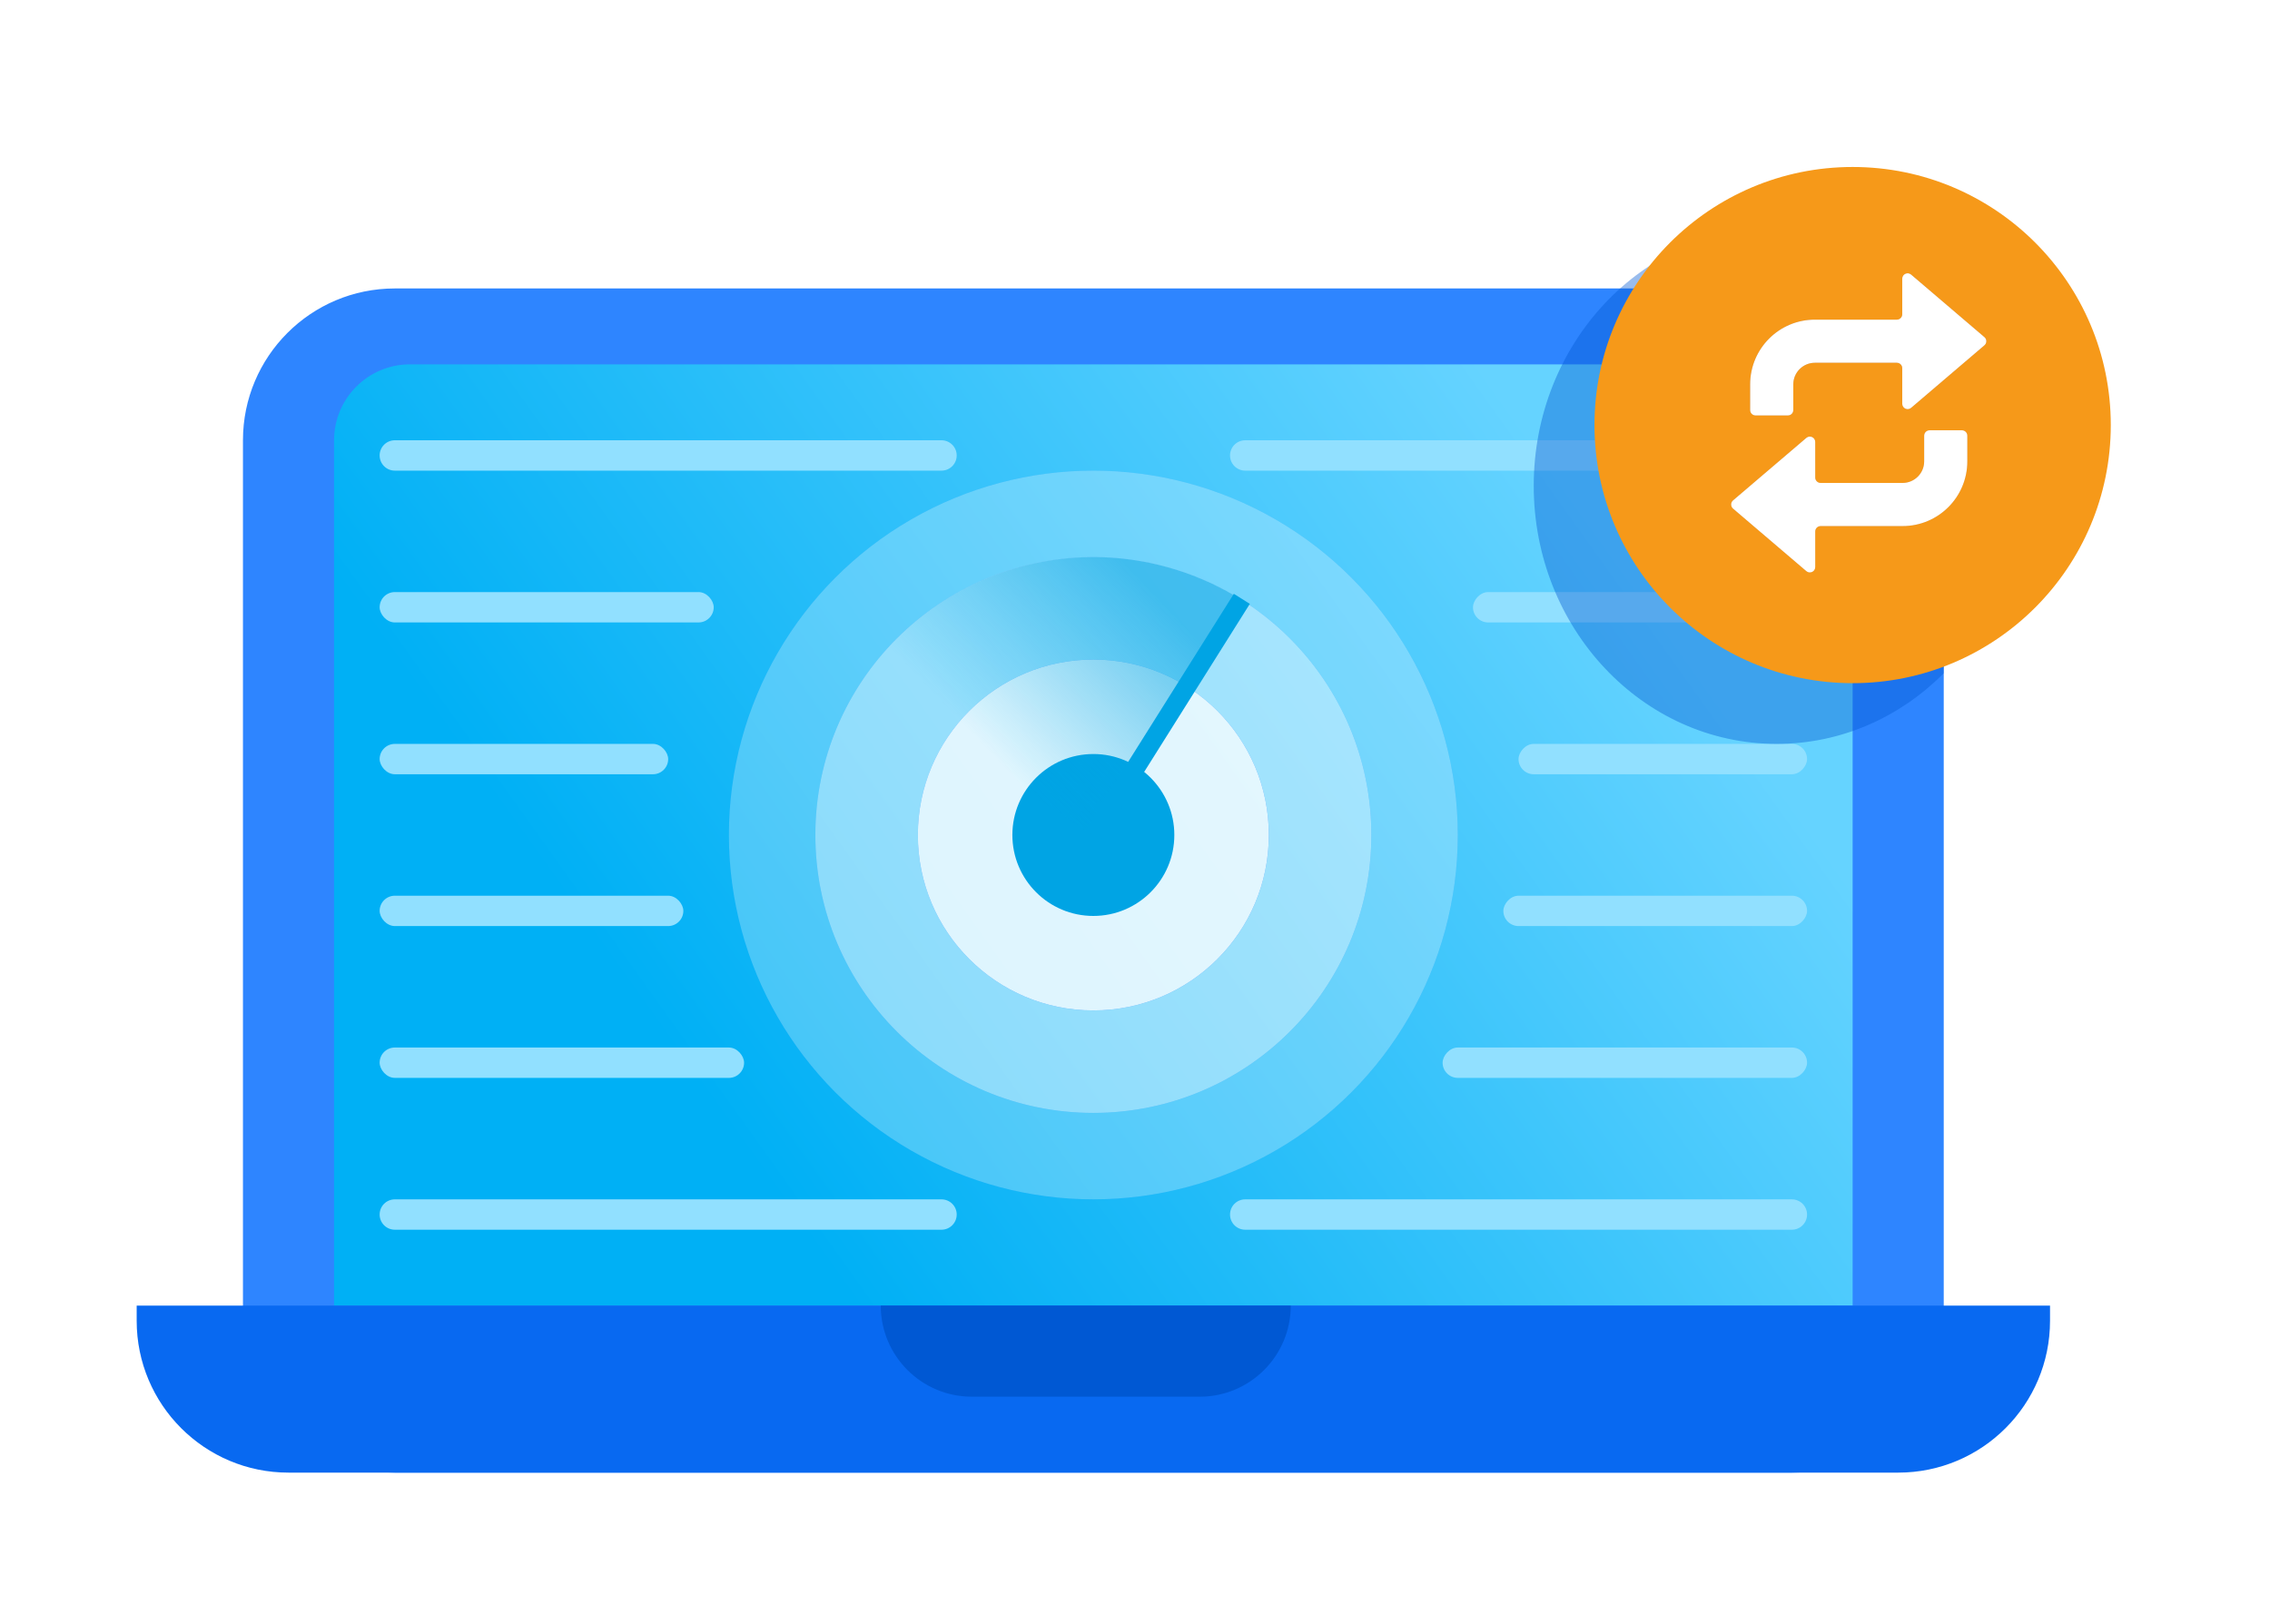
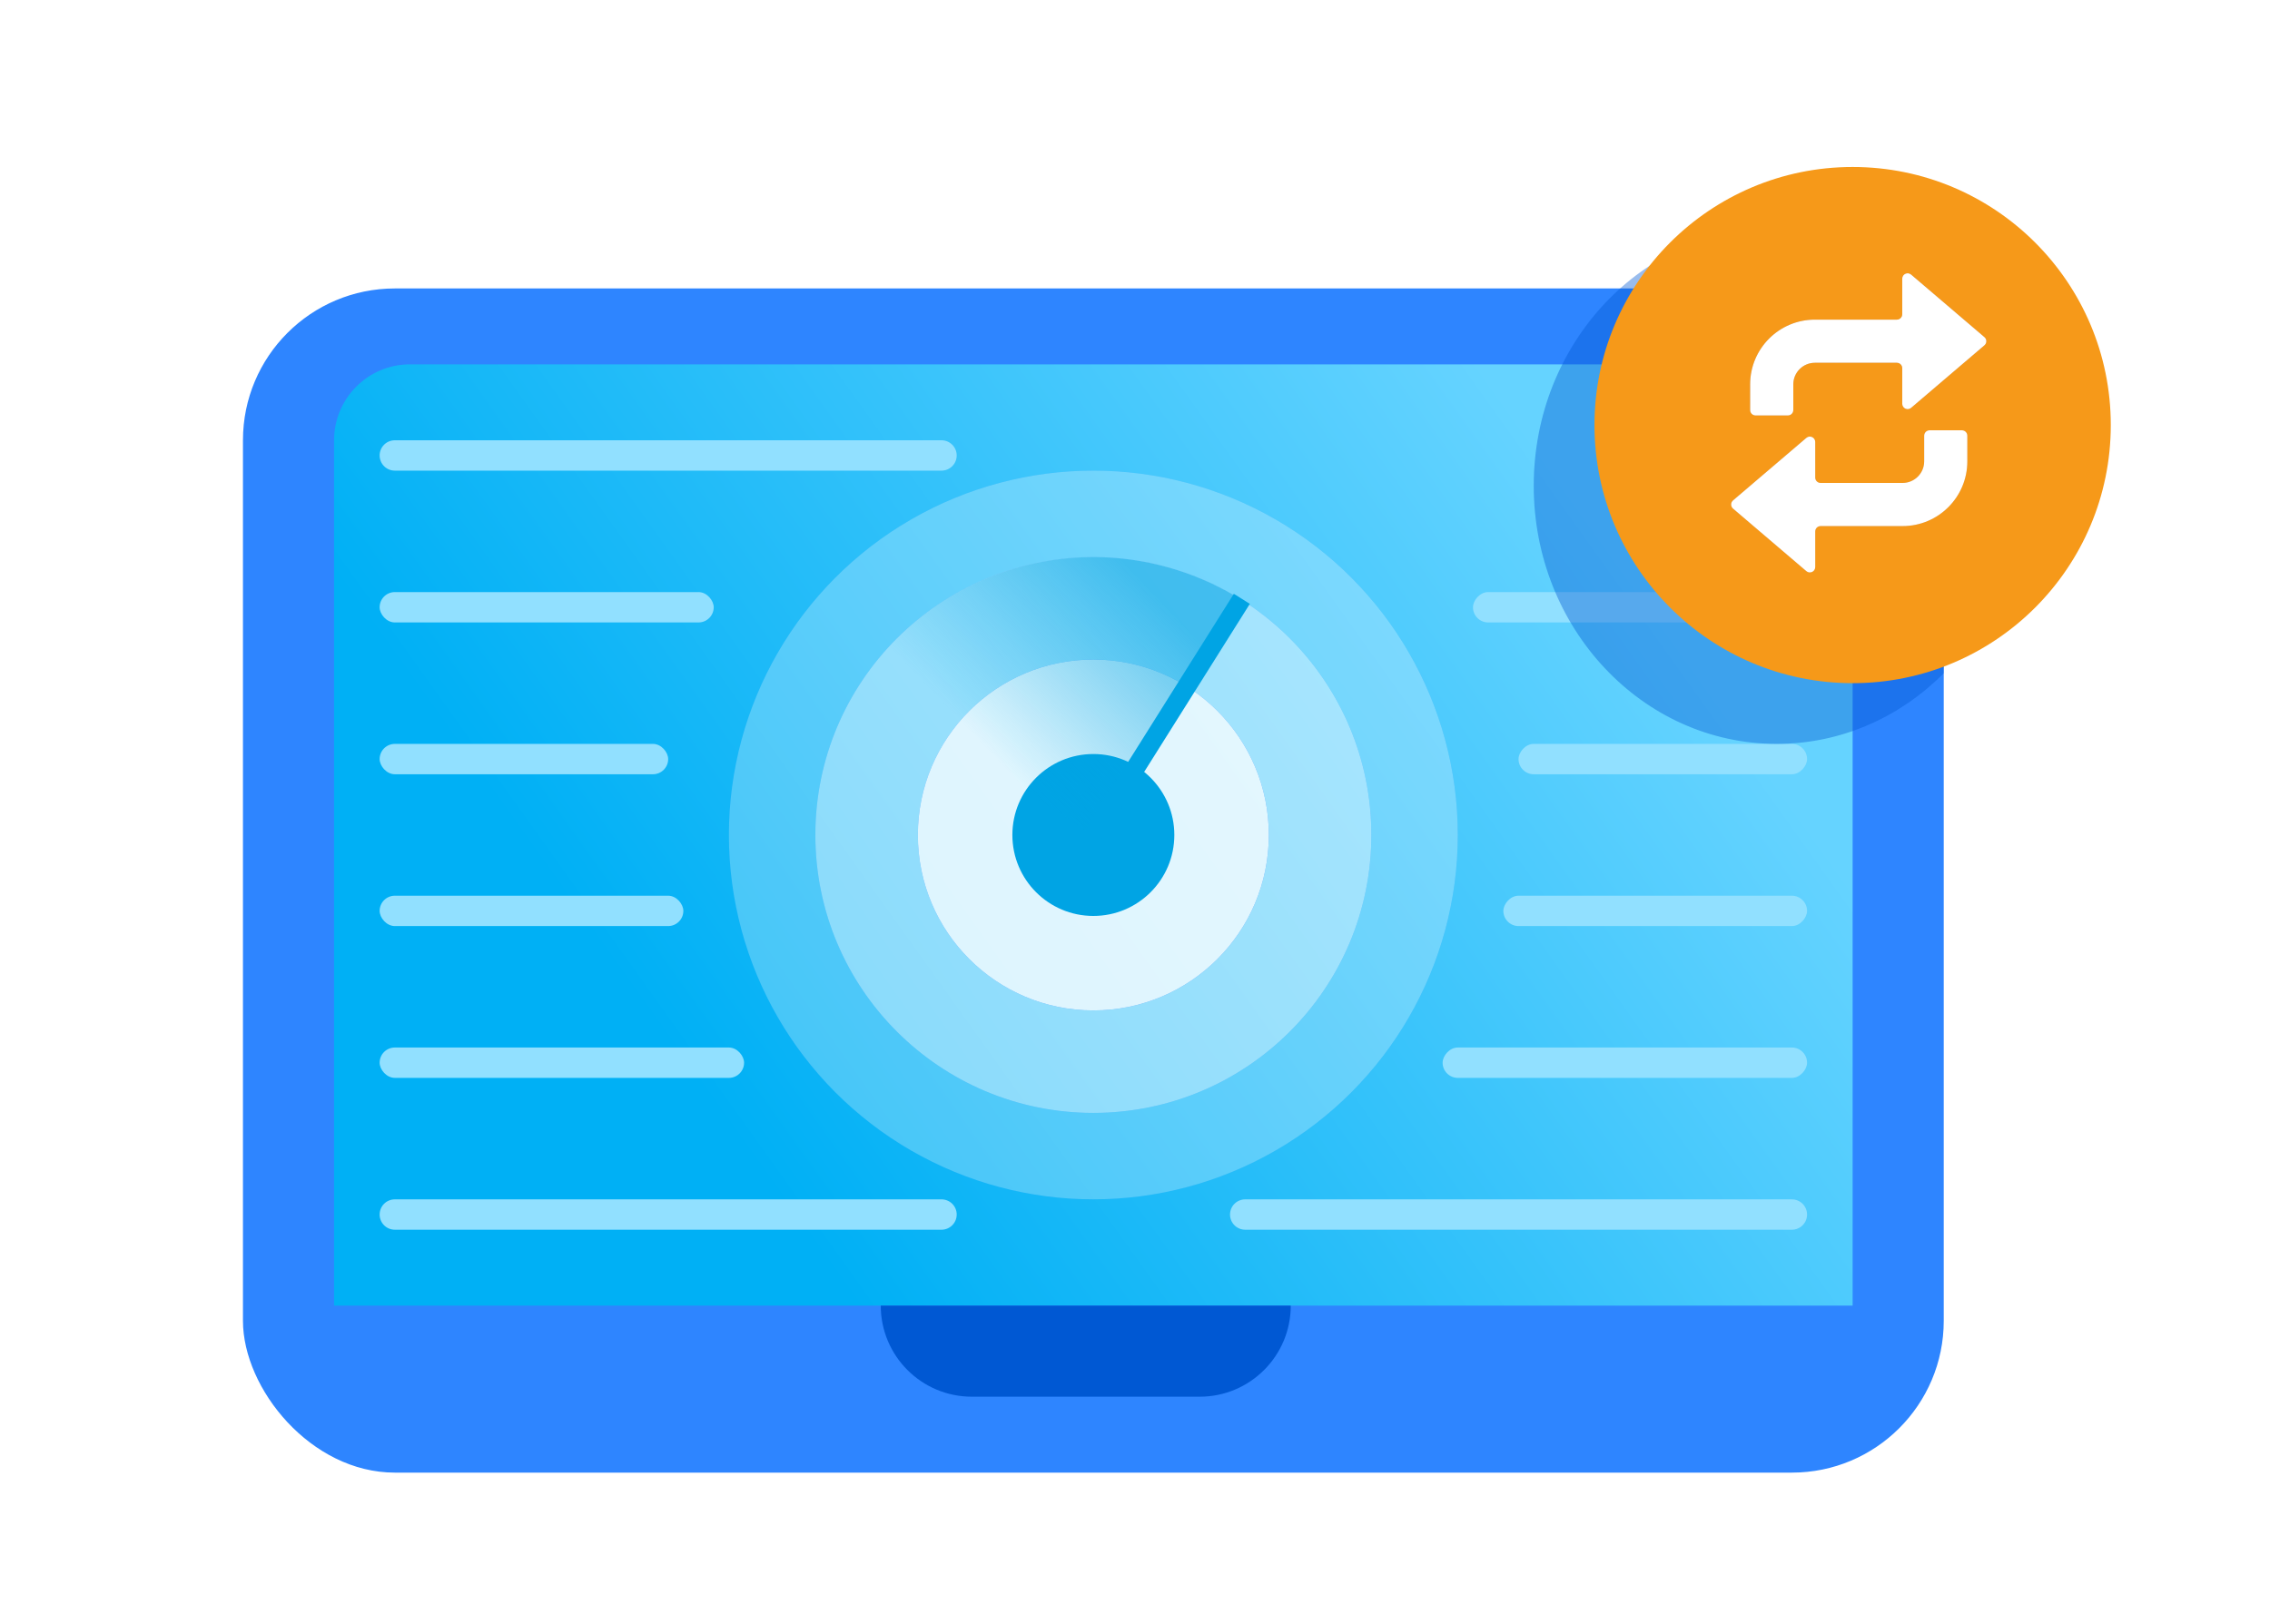
<svg xmlns="http://www.w3.org/2000/svg" width="95" height="68" viewBox="0 0 95 68" fill="none">
  <rect x="10.168" y="12.075" width="71.178" height="49.57" rx="6.355" fill="#2E85FF" />
  <path d="M13.981 18.43C13.981 16.675 15.404 15.252 17.159 15.252H74.355C76.11 15.252 77.533 16.675 77.533 18.43V54.654H13.981V18.43Z" fill="url(#paint0_linear)" />
  <path d="M15.888 19.065C15.888 18.715 16.172 18.43 16.523 18.43H39.402C39.753 18.43 40.038 18.715 40.038 19.065C40.038 19.416 39.753 19.701 39.402 19.701H16.523C16.172 19.701 15.888 19.416 15.888 19.065Z" fill="#91E0FF" />
  <rect x="15.888" y="24.785" width="13.981" height="1.271" rx="0.636" fill="#91E0FF" />
  <rect x="15.888" y="31.14" width="12.075" height="1.271" rx="0.636" fill="#91E0FF" />
  <rect x="15.888" y="37.495" width="12.71" height="1.271" rx="0.636" fill="#91E0FF" />
  <rect x="15.888" y="43.85" width="15.252" height="1.271" rx="0.636" fill="#91E0FF" />
  <path d="M15.888 50.841C15.888 50.49 16.172 50.206 16.523 50.206H39.402C39.753 50.206 40.038 50.49 40.038 50.841C40.038 51.192 39.753 51.477 39.402 51.477H16.523C16.172 51.477 15.888 51.192 15.888 50.841Z" fill="#91E0FF" />
-   <path d="M75.626 19.065C75.626 18.715 75.342 18.43 74.991 18.43H52.112C51.761 18.43 51.477 18.715 51.477 19.065C51.477 19.416 51.761 19.701 52.112 19.701H74.991C75.342 19.701 75.626 19.416 75.626 19.065Z" fill="#91E0FF" />
  <rect width="13.981" height="1.271" rx="0.636" transform="matrix(-1 0 0 1 75.626 24.785)" fill="#91E0FF" />
  <rect width="12.075" height="1.271" rx="0.636" transform="matrix(-1 0 0 1 75.626 31.14)" fill="#91E0FF" />
  <rect width="12.71" height="1.271" rx="0.636" transform="matrix(-1 0 0 1 75.626 37.495)" fill="#91E0FF" />
  <rect width="15.252" height="1.271" rx="0.636" transform="matrix(-1 0 0 1 75.626 43.85)" fill="#91E0FF" />
  <path d="M75.626 50.841C75.626 50.49 75.342 50.206 74.991 50.206H52.112C51.761 50.206 51.477 50.49 51.477 50.841C51.477 51.192 51.761 51.477 52.112 51.477H74.991C75.342 51.477 75.626 51.192 75.626 50.841Z" fill="#91E0FF" />
-   <path d="M5.72 54.654H85.794V55.29C85.794 58.8 82.949 61.645 79.439 61.645H12.075C8.565 61.645 5.72 58.8 5.72 55.29V54.654Z" fill="#0869F1" />
  <path d="M36.86 54.654H54.019C54.019 56.76 52.312 58.467 50.206 58.467H40.673C38.567 58.467 36.86 56.76 36.86 54.654Z" fill="#0058D3" />
  <path opacity="0.4" fill-rule="evenodd" clip-rule="evenodd" d="M81.346 12.491C79.524 10.657 77.063 9.533 74.355 9.533C68.74 9.533 64.187 14.37 64.187 20.337C64.187 26.303 68.74 31.14 74.355 31.14C77.063 31.14 79.524 30.016 81.346 28.182V12.491Z" fill="#0058D3" />
  <circle cx="77.533" cy="17.794" r="10.804" fill="#F69919" />
  <path fill-rule="evenodd" clip-rule="evenodd" d="M83.049 14.112L79.981 11.494C79.835 11.369 79.609 11.473 79.609 11.665V13.154C79.609 13.279 79.508 13.38 79.383 13.38H75.953C74.457 13.38 73.244 14.593 73.244 16.09V17.165C73.244 17.29 73.345 17.391 73.47 17.391H74.824C74.949 17.391 75.05 17.29 75.05 17.165V16.09C75.05 15.591 75.455 15.186 75.953 15.186H79.383C79.508 15.186 79.609 15.287 79.609 15.412V16.901C79.609 17.094 79.835 17.198 79.981 17.073L83.049 14.455C83.155 14.365 83.155 14.202 83.049 14.112ZM72.528 21.291L75.596 23.909C75.742 24.034 75.968 23.93 75.968 23.737V22.248C75.968 22.123 76.069 22.022 76.194 22.022H79.624C81.12 22.022 82.333 20.809 82.333 19.313V18.238C82.333 18.113 82.232 18.012 82.107 18.012H80.753C80.628 18.012 80.527 18.113 80.527 18.238V19.313C80.527 19.812 80.122 20.216 79.624 20.216H76.194C76.069 20.216 75.968 20.115 75.968 19.99V18.501C75.968 18.309 75.742 18.204 75.596 18.33L72.528 20.947C72.422 21.038 72.422 21.201 72.528 21.291Z" fill="url(#paint1_linear)" />
  <path fill-rule="evenodd" clip-rule="evenodd" d="M83.049 14.112L79.981 11.494C79.835 11.369 79.609 11.473 79.609 11.665V13.154C79.609 13.279 79.508 13.38 79.383 13.38H75.953C74.457 13.38 73.244 14.593 73.244 16.09V17.165C73.244 17.29 73.345 17.391 73.47 17.391H74.824C74.949 17.391 75.05 17.29 75.05 17.165V16.09C75.05 15.591 75.455 15.186 75.953 15.186H79.383C79.508 15.186 79.609 15.287 79.609 15.412V16.901C79.609 17.094 79.835 17.198 79.981 17.073L83.049 14.455C83.155 14.365 83.155 14.202 83.049 14.112ZM72.528 21.291L75.596 23.909C75.742 24.034 75.968 23.93 75.968 23.737V22.248C75.968 22.123 76.069 22.022 76.194 22.022H79.624C81.12 22.022 82.333 20.809 82.333 19.313V18.238C82.333 18.113 82.232 18.012 82.107 18.012H80.753C80.628 18.012 80.527 18.113 80.527 18.238V19.313C80.527 19.812 80.122 20.216 79.624 20.216H76.194C76.069 20.216 75.968 20.115 75.968 19.99V18.501C75.968 18.309 75.742 18.204 75.596 18.33L72.528 20.947C72.422 21.038 72.422 21.201 72.528 21.291Z" fill="white" />
  <g opacity="0.25" filter="url(#filter0_b)">
    <circle cx="45.757" cy="34.953" r="15.252" fill="url(#paint2_angular)" />
    <circle cx="45.757" cy="34.953" r="15.252" fill="url(#paint3_radial)" fill-opacity="0.4" />
    <circle cx="45.757" cy="34.953" r="15.252" fill="white" />
  </g>
  <g opacity="0.35" filter="url(#filter1_b)">
    <circle cx="45.757" cy="34.953" r="11.634" fill="url(#paint4_angular)" />
    <circle cx="45.757" cy="34.953" r="11.634" fill="url(#paint5_radial)" fill-opacity="0.4" />
    <circle cx="45.757" cy="34.953" r="11.634" fill="white" />
  </g>
  <g opacity="0.7" filter="url(#filter2_b)">
    <circle cx="45.757" cy="34.953" r="7.344" fill="url(#paint6_angular)" />
    <circle cx="45.757" cy="34.953" r="7.344" fill="url(#paint7_radial)" fill-opacity="0.4" />
    <circle cx="45.757" cy="34.953" r="7.344" fill="white" />
  </g>
  <circle cx="45.757" cy="34.953" r="3.389" fill="#00A4E4" />
  <path opacity="0.6" d="M35.984 28.642C37.658 26.05 40.292 24.229 43.309 23.58C46.325 22.931 49.476 23.506 52.068 25.18L45.757 34.953L35.984 28.642Z" fill="url(#paint8_linear)" />
  <path d="M45.757 34.953L51.971 25.068" stroke="#00A4E4" stroke-width="0.791" />
  <defs>
    <filter id="filter0_b" x="23.926" y="13.122" width="43.663" height="43.663" filterUnits="userSpaceOnUse" color-interpolation-filters="sRGB">
      <feFlood flood-opacity="0" result="BackgroundImageFix" />
      <feGaussianBlur in="BackgroundImage" stdDeviation="3.29" />
      <feComposite in2="SourceAlpha" operator="in" result="effect1_backgroundBlur" />
      <feBlend mode="normal" in="SourceGraphic" in2="effect1_backgroundBlur" result="shape" />
    </filter>
    <filter id="filter1_b" x="29.105" y="18.301" width="33.304" height="33.304" filterUnits="userSpaceOnUse" color-interpolation-filters="sRGB">
      <feFlood flood-opacity="0" result="BackgroundImageFix" />
      <feGaussianBlur in="BackgroundImage" stdDeviation="2.509" />
      <feComposite in2="SourceAlpha" operator="in" result="effect1_backgroundBlur" />
      <feBlend mode="normal" in="SourceGraphic" in2="effect1_backgroundBlur" result="shape" />
    </filter>
    <filter id="filter2_b" x="35.245" y="24.442" width="21.023" height="21.023" filterUnits="userSpaceOnUse" color-interpolation-filters="sRGB">
      <feFlood flood-opacity="0" result="BackgroundImageFix" />
      <feGaussianBlur in="BackgroundImage" stdDeviation="1.584" />
      <feComposite in2="SourceAlpha" operator="in" result="effect1_backgroundBlur" />
      <feBlend mode="normal" in="SourceGraphic" in2="effect1_backgroundBlur" result="shape" />
    </filter>
    <linearGradient id="paint0_linear" x1="30.823" y1="47.664" x2="77.533" y2="14.299" gradientUnits="userSpaceOnUse">
      <stop stop-color="#00B0F5" />
      <stop offset="0.769" stop-color="#65D3FF" />
    </linearGradient>
    <linearGradient id="paint1_linear" x1="76.01" y1="12.325" x2="77.814" y2="23.959" gradientUnits="userSpaceOnUse">
      <stop stop-color="#B86A17" />
      <stop offset="1" stop-color="#B86C1C" stop-opacity="0.6" />
    </linearGradient>
    <radialGradient id="paint2_angular" cx="0" cy="0" r="1" gradientUnits="userSpaceOnUse" gradientTransform="translate(45.757 34.953) rotate(-47.437) scale(15.611)">
      <stop offset="0.007" stop-color="#6EDBFF" />
      <stop offset="0.01" stop-color="#0070F0" />
      <stop offset="0.091" stop-color="#2B98FF" />
    </radialGradient>
    <radialGradient id="paint3_radial" cx="0" cy="0" r="1" gradientUnits="userSpaceOnUse" gradientTransform="translate(42.933 32.411) rotate(57.465) scale(19.432)">
      <stop stop-color="#2F7DED" stop-opacity="0" />
      <stop offset="0.683" stop-color="#2F7DED" stop-opacity="0.383" />
      <stop offset="1" stop-color="#2F7DED" />
    </radialGradient>
    <radialGradient id="paint4_angular" cx="0" cy="0" r="1" gradientUnits="userSpaceOnUse" gradientTransform="translate(45.757 34.953) rotate(-47.437) scale(11.907)">
      <stop offset="0.007" stop-color="#6EDBFF" />
      <stop offset="0.01" stop-color="#0070F0" />
      <stop offset="0.091" stop-color="#2B98FF" />
    </radialGradient>
    <radialGradient id="paint5_radial" cx="0" cy="0" r="1" gradientUnits="userSpaceOnUse" gradientTransform="translate(43.603 33.014) rotate(57.465) scale(14.822)">
      <stop stop-color="#2F7DED" stop-opacity="0" />
      <stop offset="0.683" stop-color="#2F7DED" stop-opacity="0.383" />
      <stop offset="1" stop-color="#2F7DED" />
    </radialGradient>
    <radialGradient id="paint6_angular" cx="0" cy="0" r="1" gradientUnits="userSpaceOnUse" gradientTransform="translate(45.757 34.953) rotate(-47.437) scale(7.516)">
      <stop offset="0.007" stop-color="#6EDBFF" />
      <stop offset="0.01" stop-color="#0070F0" />
      <stop offset="0.091" stop-color="#2B98FF" />
    </radialGradient>
    <radialGradient id="paint7_radial" cx="0" cy="0" r="1" gradientUnits="userSpaceOnUse" gradientTransform="translate(44.397 33.729) rotate(57.465) scale(9.356)">
      <stop stop-color="#2F7DED" stop-opacity="0" />
      <stop offset="0.683" stop-color="#2F7DED" stop-opacity="0.383" />
      <stop offset="1" stop-color="#2F7DED" />
    </radialGradient>
    <linearGradient id="paint8_linear" x1="54.231" y1="25.35" x2="42.085" y2="36.931" gradientUnits="userSpaceOnUse">
      <stop offset="0.236" stop-color="#00A4E4" />
      <stop offset="0.805" stop-color="#00A4E4" stop-opacity="0" />
    </linearGradient>
  </defs>
</svg>